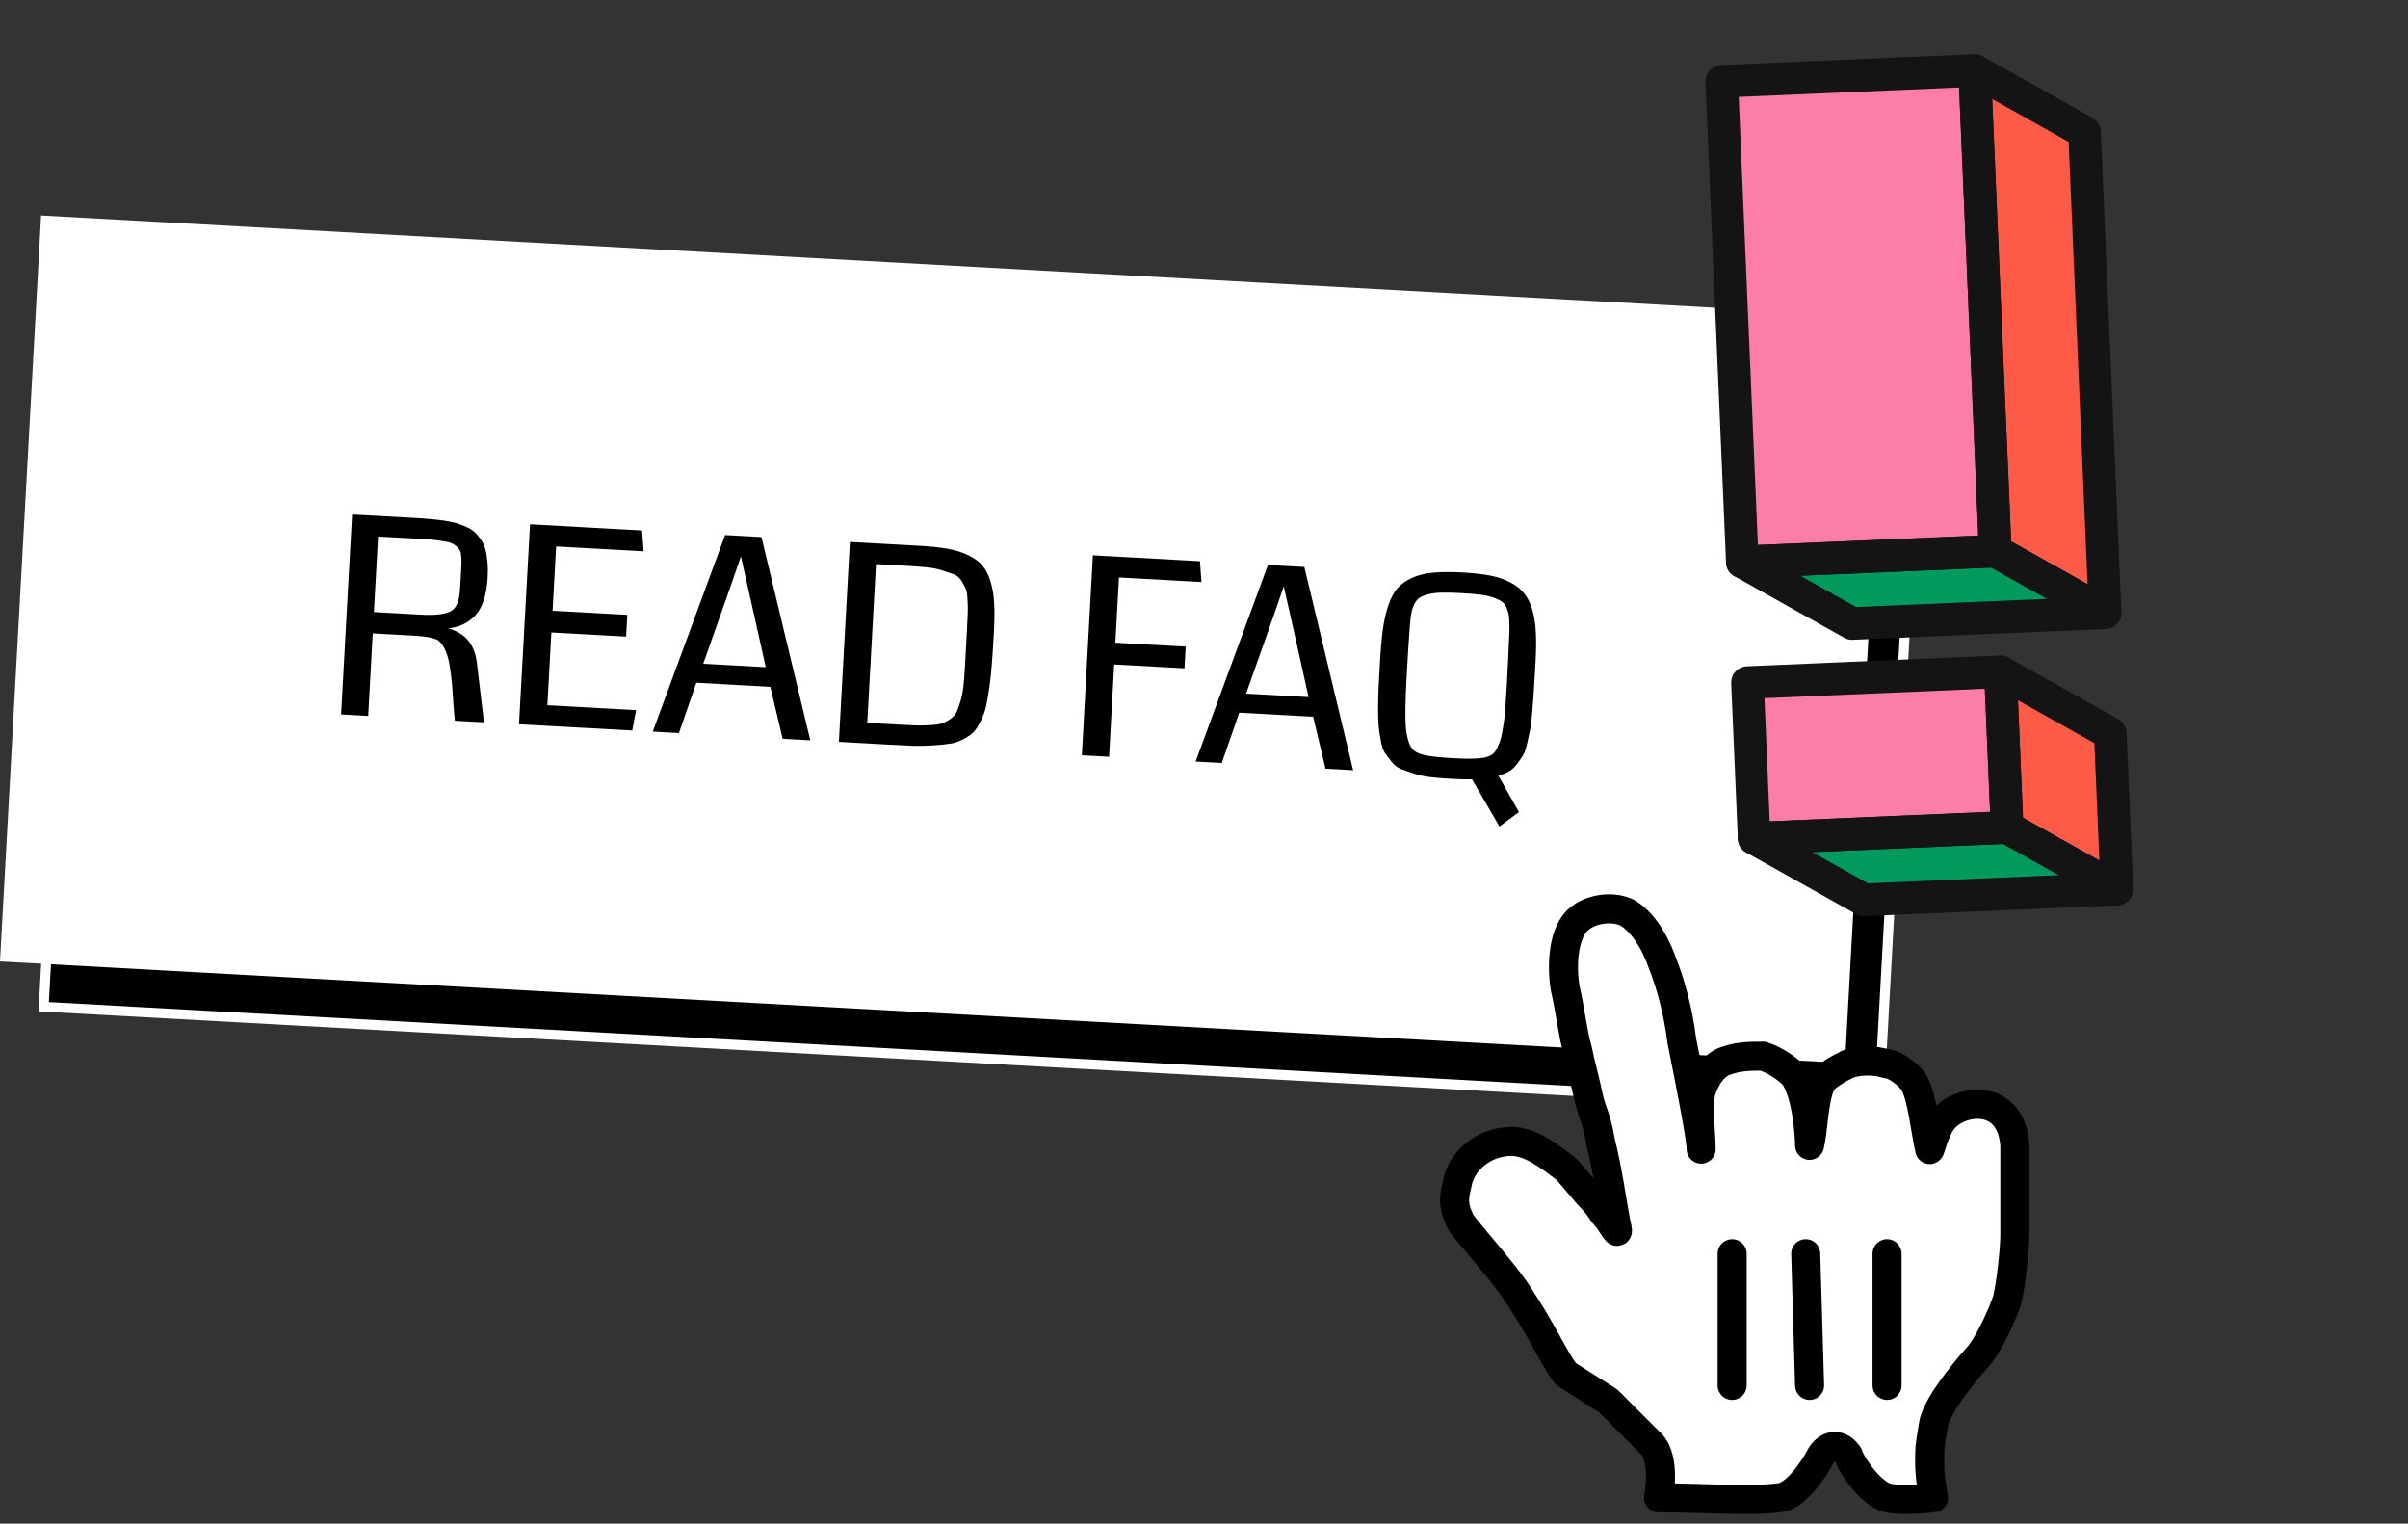
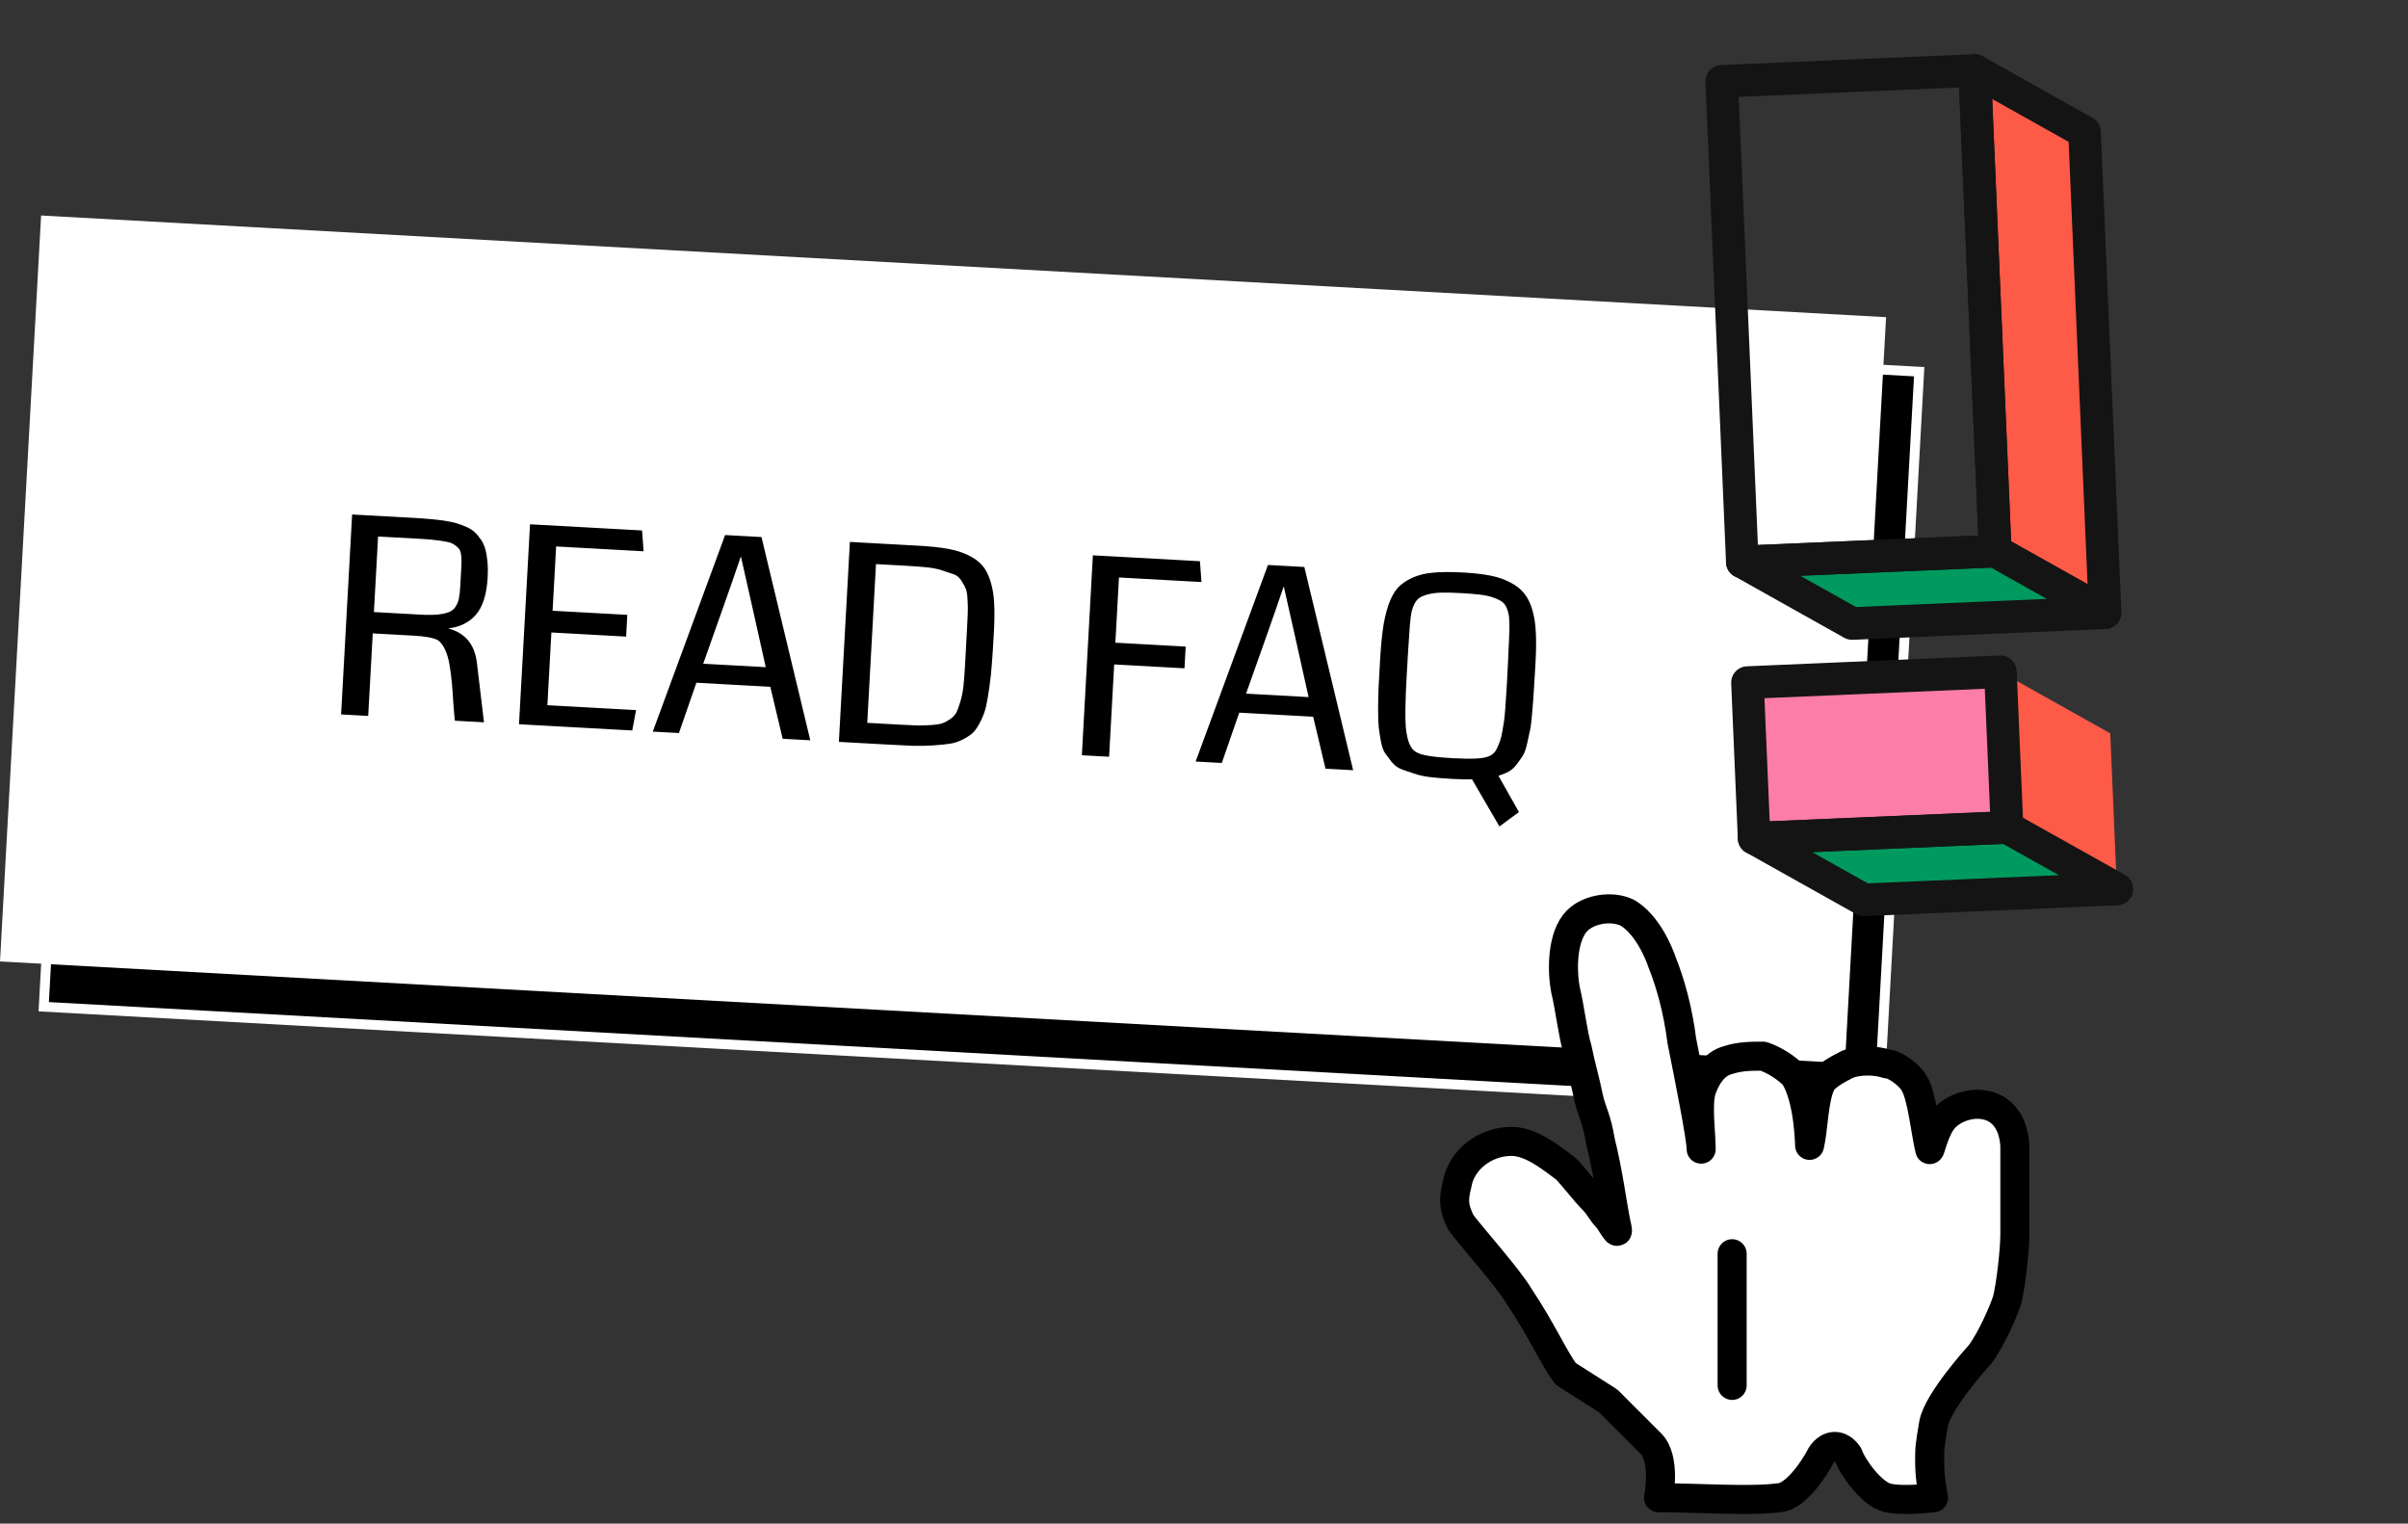
<svg xmlns="http://www.w3.org/2000/svg" width="245" height="155" viewBox="0 0 245 155" fill="none">
  <rect x="0" y="0" width="245" height="155" fill="#333333" stroke="none" />
  <rect x="8.575" y="27.527" width="186.974" height="75" transform="rotate(3.154 8.575 27.527)" fill="black" />
  <rect x="8.575" y="27.527" width="186.974" height="75" transform="rotate(3.154 8.575 27.527)" stroke="white" />
  <rect width="188" height="76" transform="translate(4.182 21.923) rotate(3.154)" fill="white" />
  <path d="M49.619 58.713C49.523 60.451 49.124 61.725 48.422 62.536C47.721 63.337 46.778 63.8 45.593 63.927C47.321 64.378 48.297 65.546 48.522 67.429L49.243 73.48L46.281 73.317C46.231 72.894 46.178 72.284 46.122 71.487C46.075 70.681 46.025 70.003 45.974 69.452C45.922 68.893 45.845 68.3 45.743 67.673C45.641 67.047 45.487 66.518 45.283 66.087C45.087 65.656 44.84 65.332 44.542 65.115C44.062 64.879 43.263 64.73 42.143 64.668L37.925 64.436L37.462 72.831L34.705 72.679L35.826 52.339L42.037 52.681C42.692 52.717 43.247 52.757 43.701 52.8C44.164 52.835 44.65 52.889 45.157 52.962C45.664 53.036 46.088 53.123 46.43 53.224C46.771 53.325 47.115 53.454 47.463 53.61C47.819 53.766 48.106 53.951 48.322 54.164C48.548 54.377 48.758 54.631 48.951 54.924C49.146 55.209 49.292 55.536 49.39 55.907C49.489 56.268 49.557 56.683 49.595 57.151C49.643 57.619 49.65 58.139 49.619 58.713ZM46.829 59.641L46.934 57.743C46.953 57.397 46.959 57.129 46.951 56.936C46.953 56.736 46.932 56.525 46.89 56.303C46.848 56.073 46.771 55.9 46.658 55.784C46.556 55.659 46.412 55.537 46.227 55.418C46.051 55.289 45.815 55.194 45.517 55.132C45.228 55.071 44.884 55.015 44.485 54.966C44.096 54.908 43.624 54.863 43.069 54.833L38.468 54.579L38.044 62.265L42.809 62.528C43.51 62.566 44.09 62.562 44.548 62.514C45.008 62.466 45.382 62.386 45.671 62.274C45.969 62.154 46.199 61.966 46.359 61.71C46.52 61.445 46.631 61.163 46.693 60.866C46.756 60.559 46.801 60.15 46.829 59.641ZM64.328 74.311L52.806 73.677L53.927 53.336L65.326 53.964L65.483 56.082L56.582 55.591L56.222 62.13L63.826 62.549L63.704 64.761L56.1 64.342L55.693 71.74L64.716 72.238L64.328 74.311ZM82.443 75.31L79.631 75.155L78.375 69.868L70.853 69.454L69.078 74.573L66.416 74.427L73.776 54.43L77.475 54.634L82.443 75.31ZM77.91 67.871L76.526 61.674L75.382 56.6C74.75 58.455 74.197 60.049 73.721 61.383L71.548 67.521L77.91 67.871ZM101.121 64.344C101.053 65.591 100.987 66.619 100.924 67.428C100.871 68.228 100.785 69.05 100.665 69.892C100.546 70.725 100.432 71.385 100.323 71.872C100.214 72.359 100.032 72.856 99.775 73.362C99.529 73.859 99.29 74.23 99.057 74.472C98.834 74.707 98.497 74.944 98.046 75.183C97.594 75.423 97.157 75.577 96.733 75.645C96.309 75.713 95.736 75.773 95.012 75.824C94.297 75.876 93.593 75.892 92.9 75.872C92.217 75.844 91.348 75.8 90.292 75.742L85.351 75.47L86.471 55.13L93.515 55.518C94.662 55.581 95.629 55.684 96.415 55.828C97.202 55.963 97.897 56.179 98.501 56.477C99.115 56.767 99.598 57.117 99.95 57.529C100.301 57.941 100.577 58.481 100.778 59.149C100.988 59.809 101.112 60.546 101.149 61.361C101.195 62.176 101.186 63.17 101.121 64.344ZM98.375 64.234C98.421 63.397 98.45 62.796 98.461 62.431C98.481 62.058 98.475 61.592 98.442 61.033C98.418 60.475 98.357 60.093 98.259 59.887C98.17 59.672 98.021 59.399 97.811 59.068C97.601 58.737 97.344 58.522 97.039 58.423C96.743 58.316 96.349 58.184 95.855 58.029C95.371 57.866 94.825 57.758 94.216 57.706C93.608 57.645 92.867 57.591 91.993 57.543L89.127 57.385L88.237 73.534L91.513 73.715C92.296 73.758 92.906 73.787 93.343 73.802C93.781 73.808 94.257 73.793 94.77 73.757C95.283 73.721 95.66 73.66 95.903 73.573C96.154 73.477 96.427 73.328 96.721 73.125C97.016 72.913 97.226 72.669 97.35 72.393C97.476 72.108 97.606 71.736 97.741 71.278C97.876 70.811 97.973 70.296 98.031 69.733C98.09 69.17 98.141 68.489 98.185 67.688L98.375 64.234ZM122.244 59.21L113.849 58.747L113.483 65.381L120.637 65.776L120.515 67.987L113.362 67.593L112.844 76.985L110.073 76.832L111.194 56.492L122.087 57.092L122.244 59.21ZM137.675 78.353L134.863 78.198L133.607 72.912L126.086 72.498L124.311 77.617L121.649 77.47L129.008 57.474L132.708 57.678L137.675 78.353ZM133.142 70.915L131.759 64.718L130.614 59.643C129.983 61.498 129.429 63.093 128.954 64.427L126.781 70.564L133.142 70.915ZM150.654 60.501C150.137 60.436 149.488 60.382 148.705 60.339C147.922 60.296 147.27 60.278 146.75 60.286C146.229 60.294 145.77 60.346 145.372 60.443C144.983 60.54 144.68 60.656 144.463 60.79C144.245 60.924 144.06 61.142 143.906 61.444C143.762 61.737 143.659 62.042 143.596 62.358C143.542 62.674 143.491 63.105 143.442 63.65C143.322 65.332 143.215 67.024 143.122 68.726C142.98 71.293 142.952 73.053 143.036 74.007C143.176 75.439 143.545 76.281 144.143 76.532C144.583 76.822 145.796 77.021 147.78 77.13C149.764 77.239 150.99 77.175 151.46 76.936C151.636 76.882 151.797 76.785 151.941 76.647C152.095 76.51 152.224 76.321 152.329 76.08C152.442 75.84 152.542 75.599 152.629 75.357C152.715 75.106 152.792 74.786 152.859 74.397C152.927 74.009 152.982 73.66 153.027 73.352C153.071 73.035 153.112 72.636 153.147 72.154C153.184 71.663 153.21 71.258 153.228 70.94C153.255 70.622 153.283 70.199 153.312 69.671C153.413 67.833 153.5 66.012 153.572 64.208C153.583 63.661 153.575 63.227 153.547 62.906C153.529 62.586 153.459 62.272 153.339 61.964C153.229 61.647 153.073 61.41 152.872 61.253C152.671 61.096 152.377 60.948 151.993 60.808C151.617 60.668 151.171 60.566 150.654 60.501ZM147.664 79.232C146.872 79.189 146.168 79.132 145.551 79.061C144.943 78.991 144.384 78.869 143.873 78.695C143.362 78.53 142.923 78.378 142.556 78.239C142.199 78.1 141.879 77.859 141.597 77.515C141.324 77.162 141.099 76.862 140.921 76.615C140.743 76.359 140.601 75.949 140.495 75.387C140.39 74.815 140.316 74.332 140.274 73.937C140.232 73.533 140.212 72.915 140.212 72.085C140.221 71.255 140.237 70.544 140.261 69.951C140.293 69.36 140.341 68.504 140.402 67.385C140.476 66.038 140.575 64.921 140.697 64.033C140.818 63.145 141.005 62.325 141.257 61.572C141.517 60.819 141.832 60.234 142.202 59.816C142.581 59.399 143.08 59.052 143.697 58.776C144.325 58.491 145.042 58.316 145.849 58.251C146.665 58.177 147.656 58.173 148.821 58.237C149.922 58.297 150.861 58.404 151.637 58.556C152.414 58.709 153.095 58.942 153.68 59.258C154.275 59.564 154.743 59.937 155.084 60.376C155.434 60.806 155.709 61.364 155.909 62.05C156.108 62.737 156.226 63.501 156.262 64.343C156.307 65.176 156.297 66.189 156.231 67.381C156.226 67.481 156.217 67.631 156.206 67.832C156.144 68.96 156.094 69.788 156.056 70.315C156.027 70.834 155.976 71.516 155.902 72.361C155.837 73.206 155.767 73.818 155.691 74.198C155.616 74.568 155.512 75.041 155.38 75.618C155.258 76.186 155.111 76.603 154.942 76.867C154.781 77.123 154.578 77.413 154.332 77.737C154.095 78.062 153.821 78.312 153.511 78.486C153.209 78.652 152.859 78.797 152.46 78.921L154.543 82.61L152.559 84.075L149.77 79.28C149.239 79.296 148.537 79.28 147.664 79.232Z" fill="black" />
-   <path fill-rule="evenodd" clip-rule="evenodd" d="M177.27 57.168L175.176 8.273L200.907 7.171L203.001 56.066L177.268 57.168L177.27 57.168Z" fill="#FC7DA8" />
  <path fill-rule="evenodd" clip-rule="evenodd" d="M178.473 85.278L177.795 69.44L203.528 68.339L204.206 84.176L178.473 85.278Z" fill="#FC7DA8" />
  <path d="M188.445 63.431L177.27 57.166L203.001 56.064L214.176 62.329L188.443 63.431L188.445 63.431Z" fill="#009A5E" />
  <path d="M189.649 91.541L178.473 85.278L204.204 84.176L215.382 90.439L189.649 91.541Z" fill="#009A5E" />
  <path d="M212.087 13.436L214.18 62.329L203.006 56.066L200.913 7.171L212.087 13.436Z" fill="#FD5A47" />
  <path d="M214.705 74.604L215.383 90.439L204.21 84.176L203.532 68.339L214.705 74.604Z" fill="#FD5A47" />
  <path d="M177.27 57.168L175.176 8.273L200.907 7.171L203.001 56.066L177.268 57.168L177.27 57.168Z" stroke="#141414" stroke-width="3.316" stroke-linejoin="round" />
  <path d="M178.473 85.278L177.795 69.44L203.528 68.339L204.206 84.176L178.473 85.278Z" stroke="#141414" stroke-width="3.316" stroke-linejoin="round" />
  <path d="M188.445 63.431L177.27 57.166L203.001 56.064L214.176 62.329L188.443 63.431L188.445 63.431Z" stroke="#141414" stroke-width="3.316" stroke-linejoin="round" />
  <path d="M189.649 91.541L178.473 85.278L204.204 84.176L215.382 90.439L189.649 91.541Z" stroke="#141414" stroke-width="3.316" stroke-linejoin="round" />
  <path d="M212.087 13.436L214.18 62.329L203.006 56.066L200.913 7.171L212.087 13.436Z" stroke="#141414" stroke-width="3.316" stroke-linejoin="round" />
-   <path d="M214.705 74.604L215.383 90.439L204.21 84.176L203.532 68.339L214.705 74.604Z" stroke="#141414" stroke-width="3.316" stroke-linejoin="round" />
  <path d="M159.292 139.755C158.11 138.179 156.928 135.421 154.563 131.874C153.381 129.904 149.835 125.964 148.653 124.388C147.865 122.811 147.865 122.023 148.259 120.447C148.653 118.083 151.017 116.113 153.775 116.113C155.746 116.113 157.716 117.689 159.292 118.871C160.08 119.659 161.262 121.235 162.05 122.023C162.838 122.811 162.838 123.205 163.626 123.994C164.414 125.176 164.808 125.964 164.414 124.388C164.02 122.417 163.626 119.265 162.838 116.113C162.444 113.749 162.05 113.355 161.656 111.778C161.262 109.808 160.868 108.626 160.474 106.656C160.08 105.474 159.686 102.322 159.292 100.745C158.898 98.775 158.898 95.229 160.474 93.653C161.656 92.471 164.02 92.077 165.596 92.865C167.567 94.047 168.749 96.805 169.143 97.987C169.931 99.957 170.719 102.716 171.113 105.868C171.901 109.808 173.083 115.719 173.083 116.901C173.083 115.325 172.689 112.567 173.083 110.99C173.477 109.808 174.265 108.232 175.841 107.838C177.023 107.444 178.206 107.444 179.388 107.444C180.57 107.838 181.752 108.626 182.54 109.414C184.116 111.778 184.116 116.901 184.116 116.507C184.51 114.931 184.51 111.778 185.298 110.202C185.692 109.414 187.268 108.626 188.056 108.232C189.239 107.838 190.815 107.838 191.997 108.232C192.785 108.232 194.361 109.414 194.755 110.202C195.543 111.384 195.937 115.325 196.331 116.901C196.331 117.295 196.725 115.325 197.513 114.143C199.089 111.778 204.606 110.99 205 116.507C205 119.265 205 118.871 205 120.841C205 122.811 205 123.994 205 125.57C205 127.146 204.606 130.692 204.212 132.268C203.818 133.45 202.636 136.209 201.454 137.785C201.454 137.785 197.119 142.513 196.725 144.877C196.331 147.242 196.331 147.242 196.331 148.818C196.331 150.394 196.725 152.364 196.725 152.364C196.725 152.364 193.573 152.758 191.997 152.364C190.421 151.97 188.45 149.212 188.056 148.03C187.268 146.848 186.086 146.848 185.298 148.03C184.51 149.606 182.54 152.364 180.964 152.364C178.206 152.758 172.689 152.364 168.749 152.364C168.749 152.364 169.537 148.424 167.961 146.848C166.779 145.666 164.808 143.695 163.626 142.513L159.292 139.755Z" fill="white" />
  <path d="M159.292 139.755C158.11 138.179 156.928 135.421 154.563 131.874C153.381 129.904 149.835 125.964 148.653 124.388C147.865 122.811 147.865 122.023 148.259 120.447C148.653 118.083 151.017 116.113 153.775 116.113C155.746 116.113 157.716 117.689 159.292 118.871C160.08 119.659 161.262 121.235 162.05 122.023C162.838 122.811 162.838 123.205 163.626 123.994C164.414 125.176 164.808 125.964 164.414 124.388C164.02 122.417 163.626 119.265 162.838 116.113C162.444 113.749 162.05 113.355 161.656 111.778C161.262 109.808 160.868 108.626 160.474 106.656C160.08 105.474 159.686 102.322 159.292 100.745C158.898 98.775 158.898 95.229 160.474 93.653C161.656 92.471 164.02 92.077 165.596 92.865C167.567 94.047 168.749 96.805 169.143 97.987C169.931 99.957 170.719 102.716 171.113 105.868C171.901 109.808 173.083 115.719 173.083 116.901C173.083 115.325 172.689 112.567 173.083 110.99C173.477 109.808 174.265 108.232 175.841 107.838C177.023 107.444 178.206 107.444 179.388 107.444C180.57 107.838 181.752 108.626 182.54 109.414C184.116 111.778 184.116 116.901 184.116 116.507C184.51 114.931 184.51 111.778 185.298 110.202C185.692 109.414 187.268 108.626 188.056 108.232C189.239 107.838 190.815 107.838 191.997 108.232C192.785 108.232 194.361 109.414 194.755 110.202C195.543 111.384 195.937 115.325 196.331 116.901C196.331 117.295 196.725 115.325 197.513 114.143C199.089 111.778 204.606 110.99 205 116.507C205 119.265 205 118.871 205 120.841C205 122.811 205 123.994 205 125.57C205 127.146 204.606 130.692 204.212 132.268C203.818 133.45 202.636 136.209 201.454 137.785C201.454 137.785 197.119 142.513 196.725 144.877C196.331 147.242 196.331 147.242 196.331 148.818C196.331 150.394 196.725 152.364 196.725 152.364C196.725 152.364 193.573 152.758 191.997 152.364C190.421 151.97 188.45 149.212 188.056 148.03C187.268 146.848 186.086 146.848 185.298 148.03C184.51 149.606 182.54 152.364 180.964 152.364C178.206 152.758 172.689 152.364 168.749 152.364C168.749 152.364 169.537 148.424 167.961 146.848C166.779 145.666 164.808 143.695 163.626 142.513L159.292 139.755Z" stroke="black" stroke-width="2.955" stroke-linecap="round" stroke-linejoin="round" />
-   <path d="M191.997 140.937V127.54" stroke="black" stroke-width="2.955" stroke-linecap="round" />
-   <path d="M184.116 140.937L183.722 127.54" stroke="black" stroke-width="2.955" stroke-linecap="round" />
  <path d="M176.235 127.54V140.937" stroke="black" stroke-width="2.955" stroke-linecap="round" />
</svg>